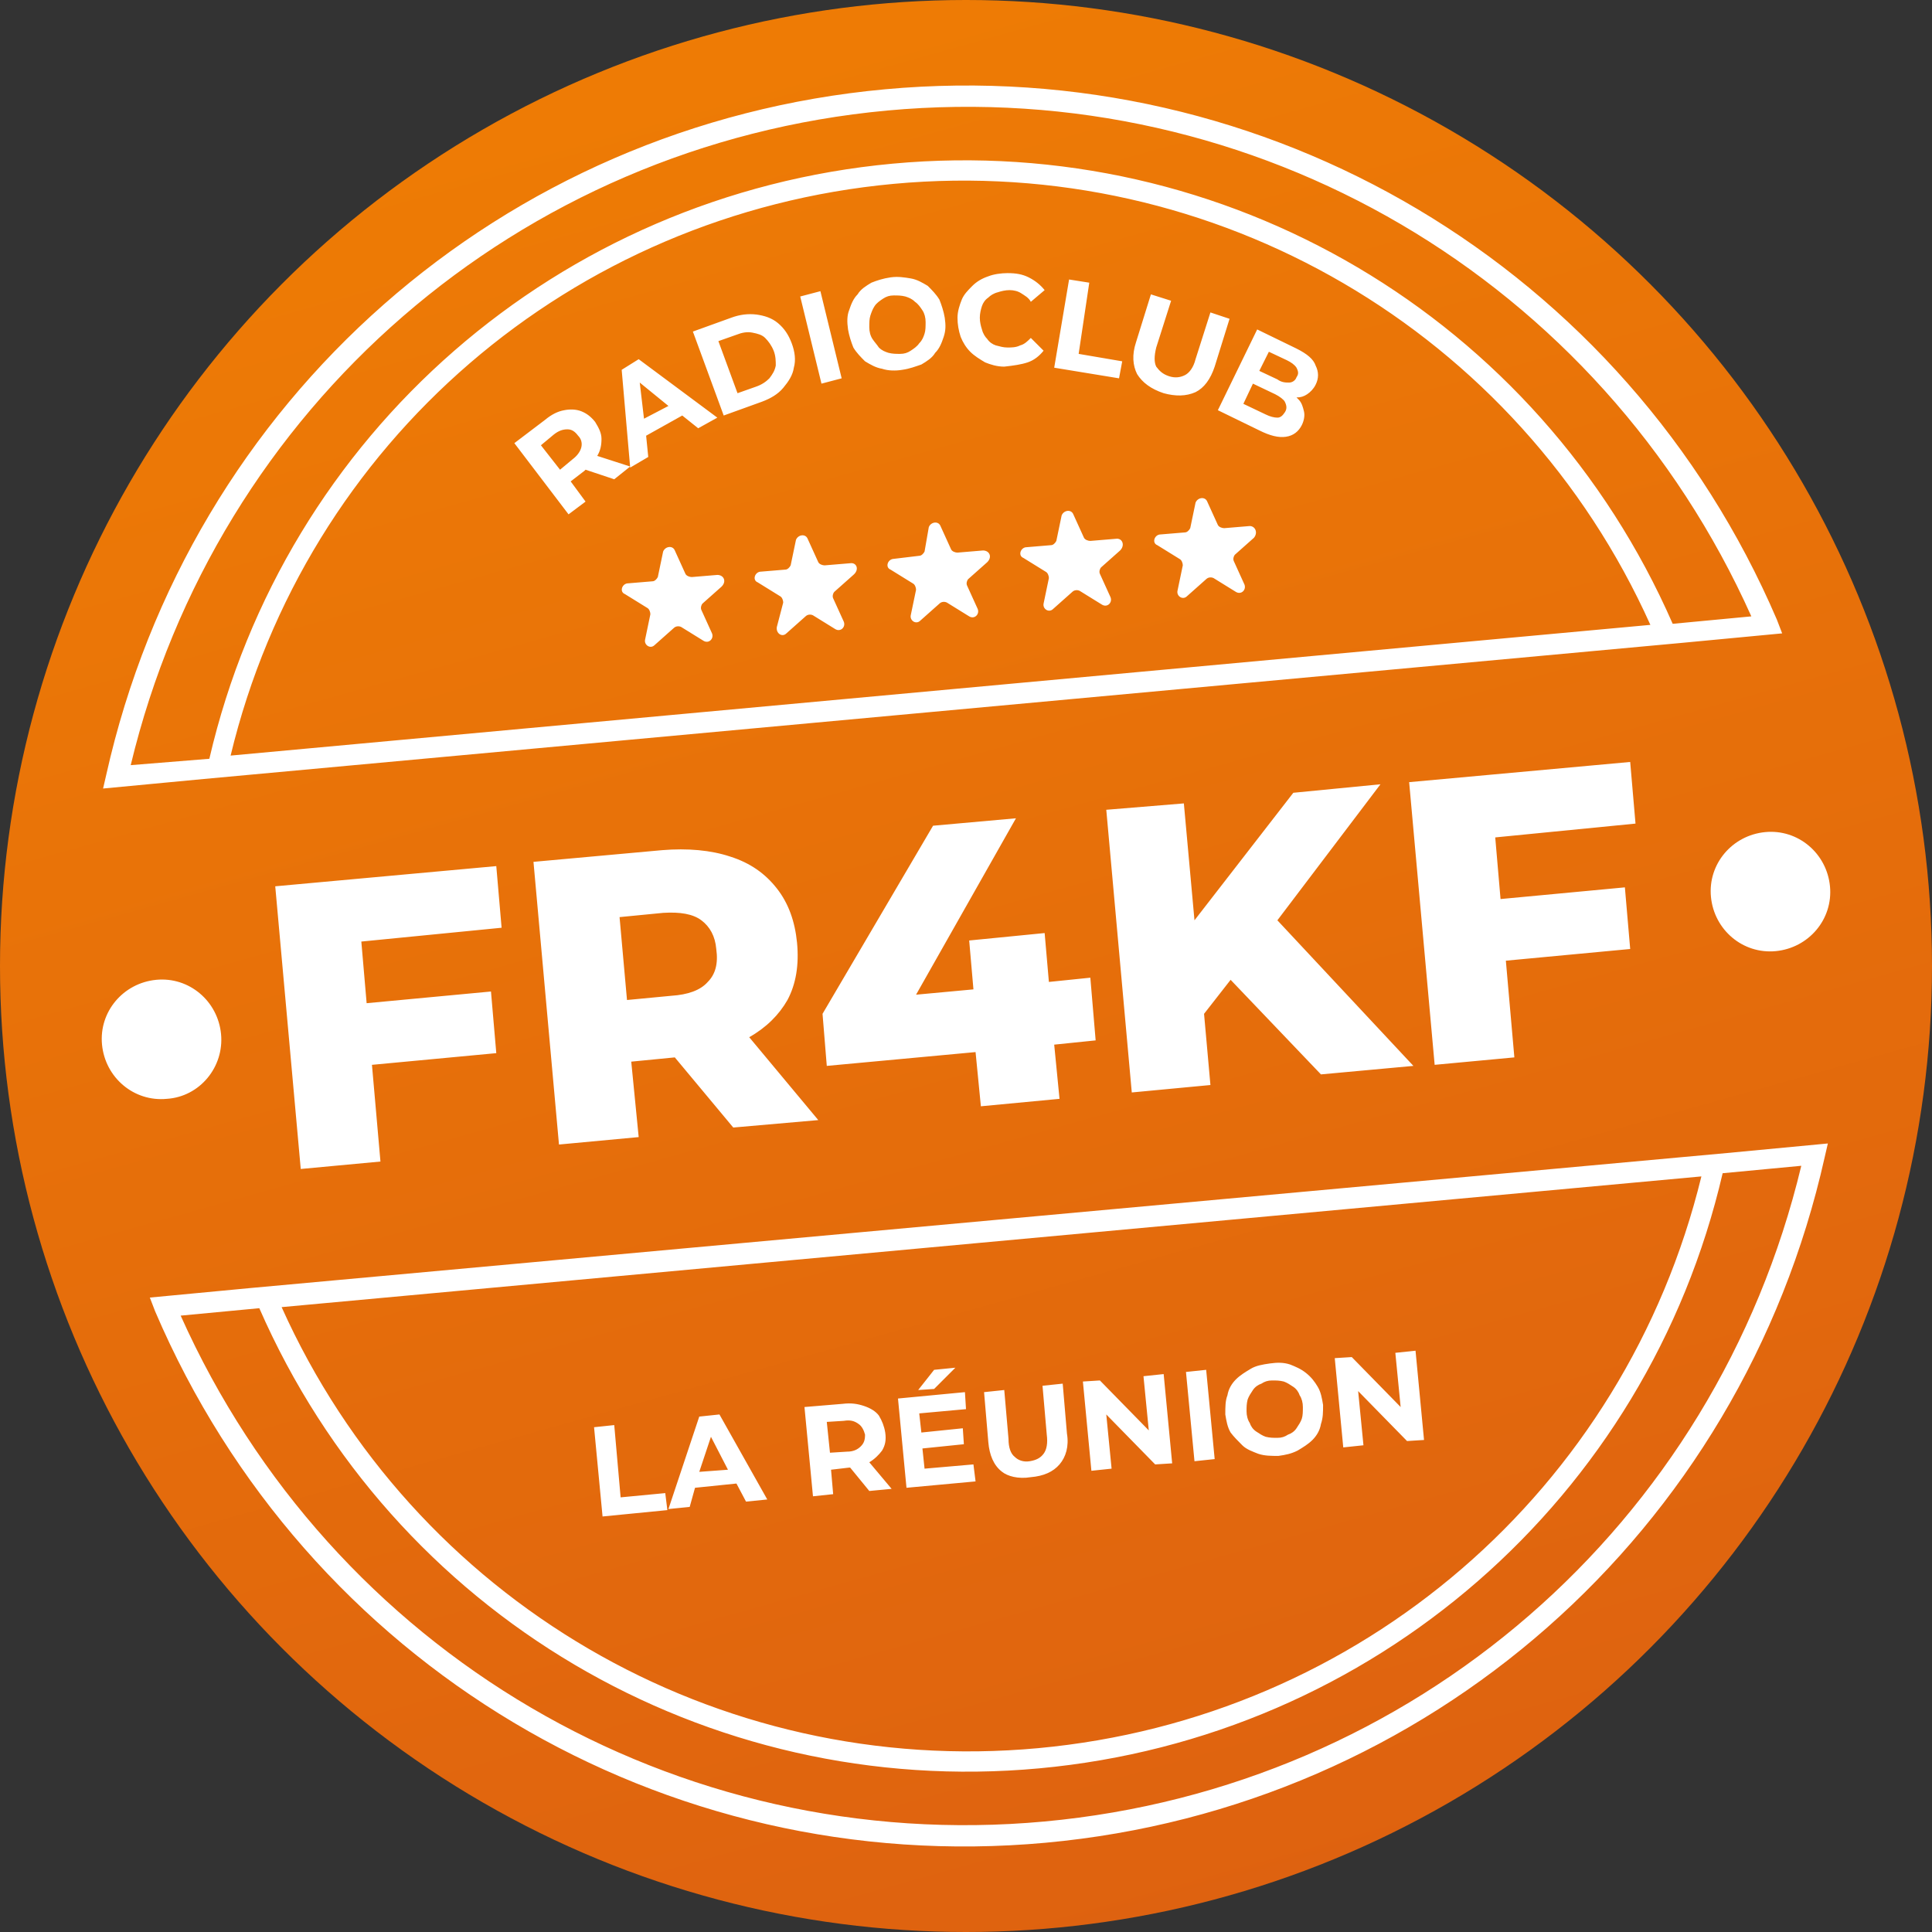
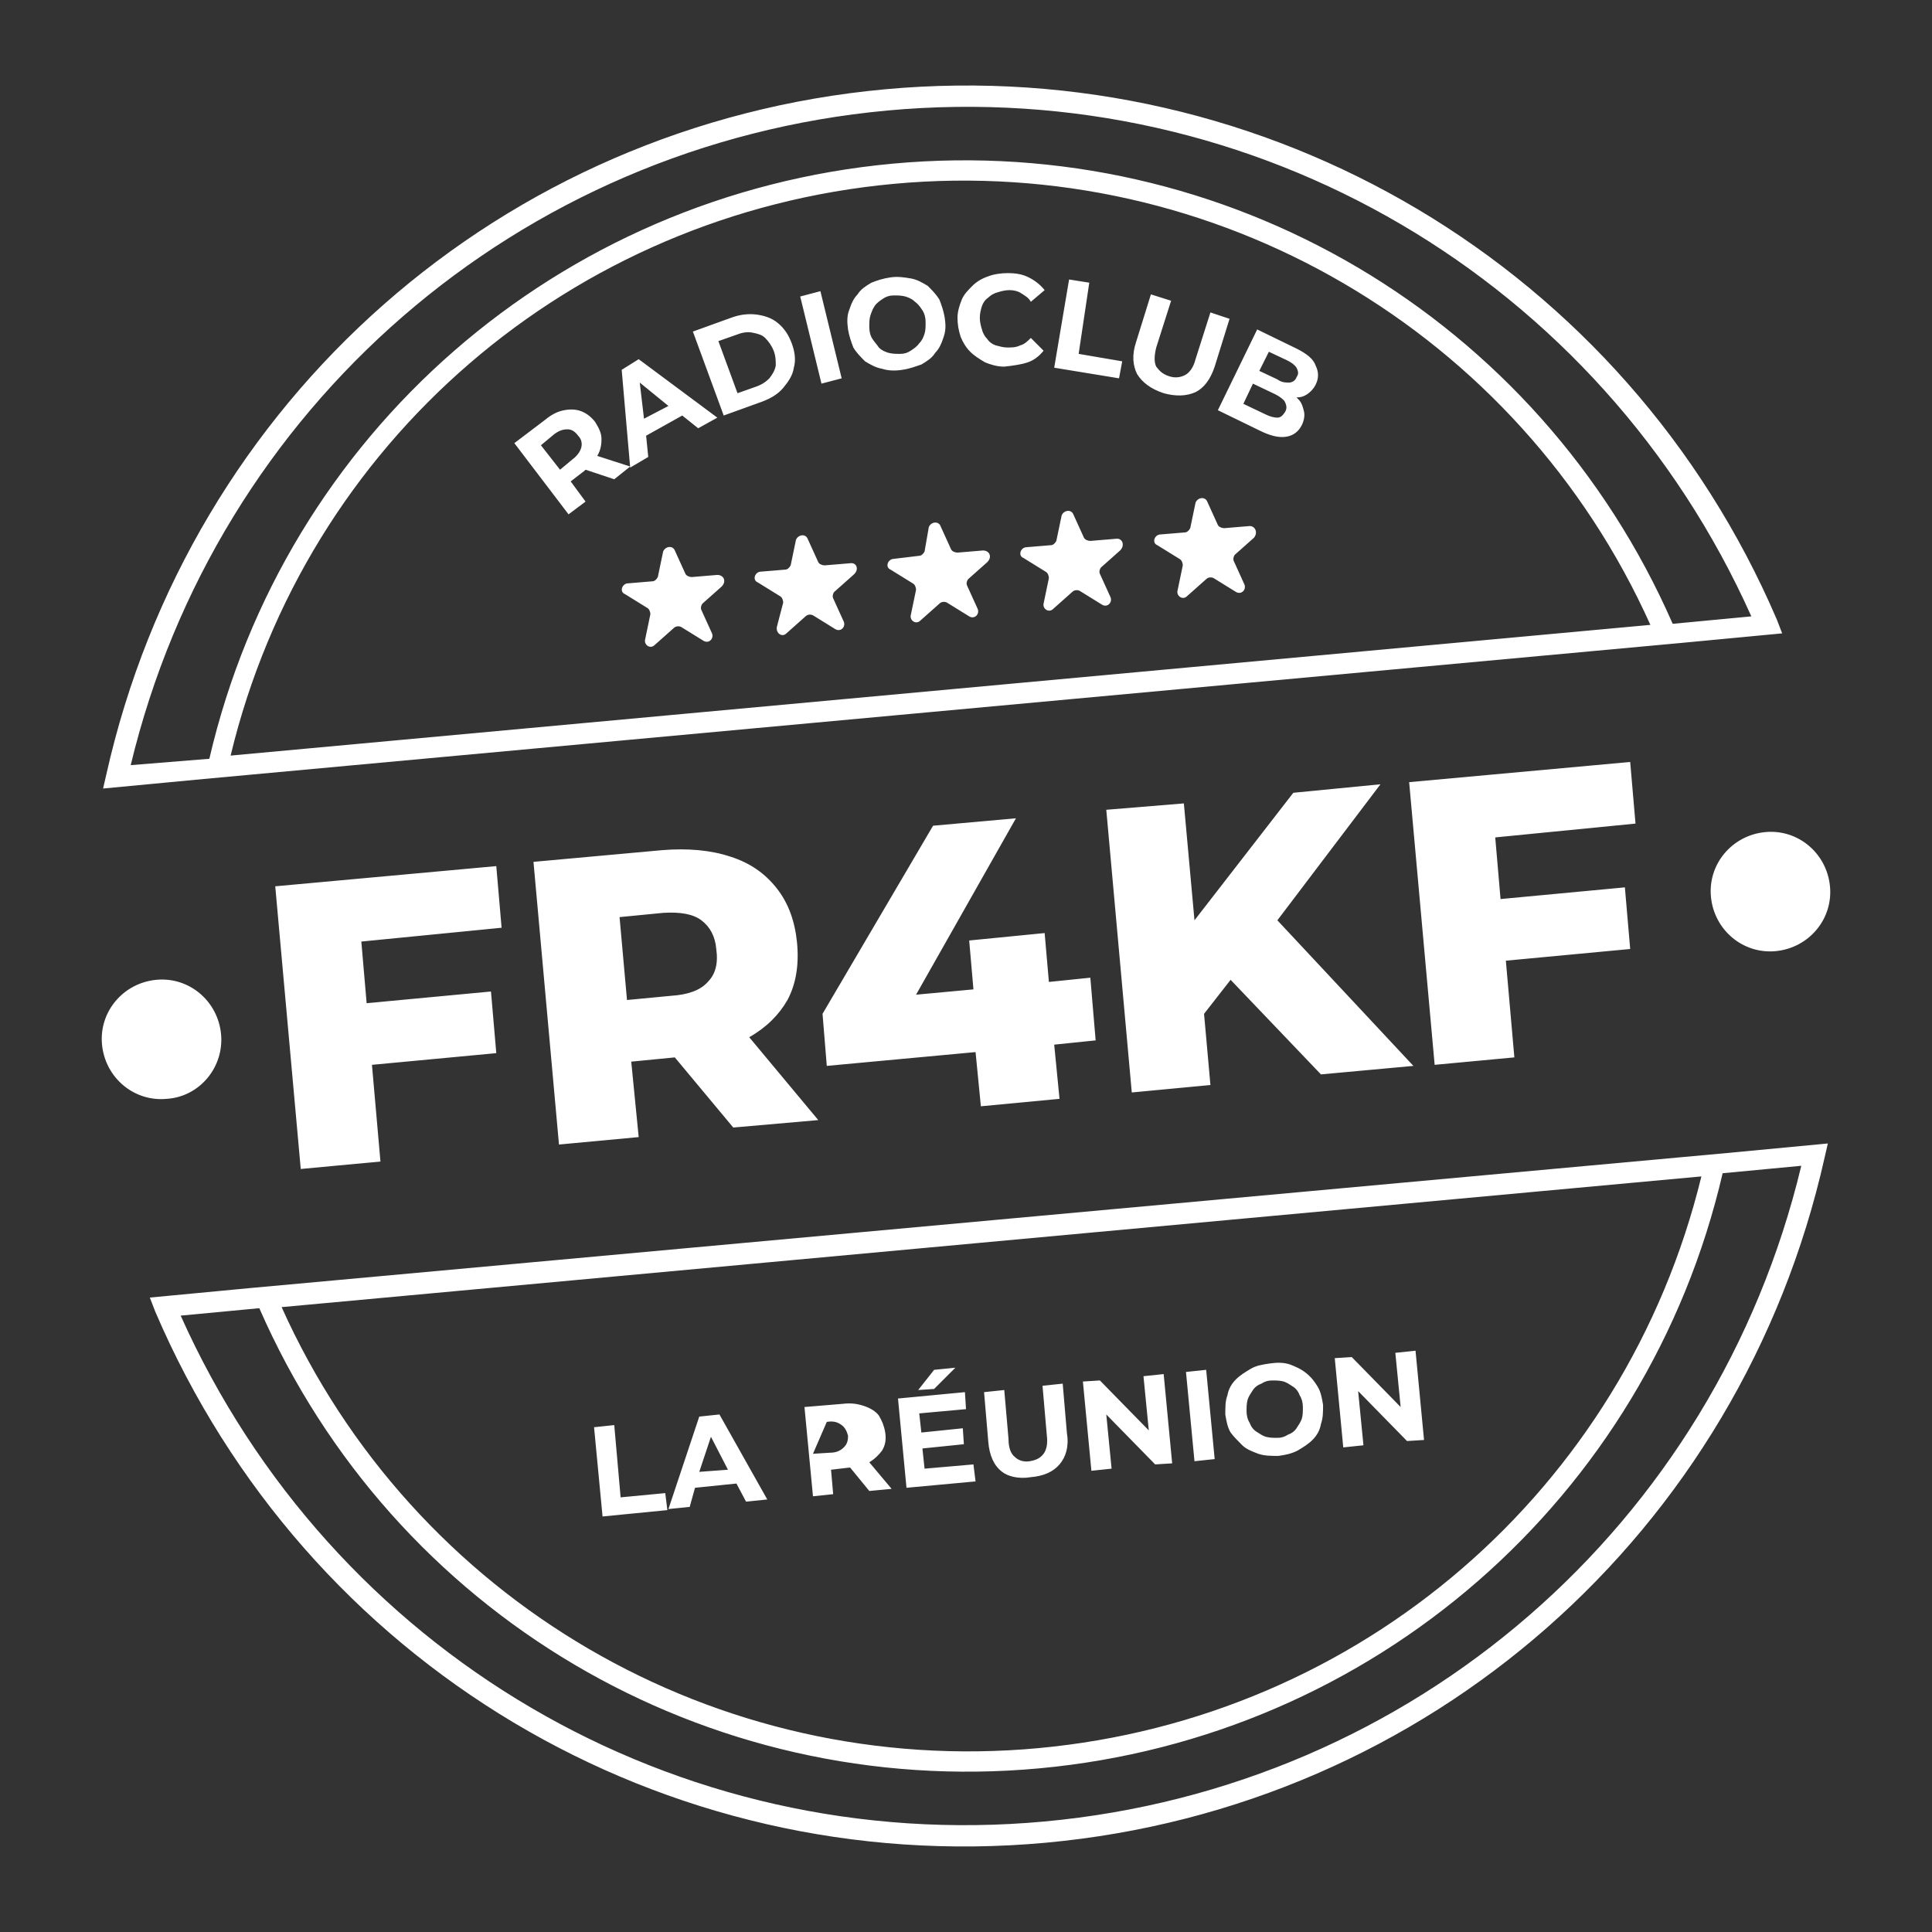
<svg xmlns="http://www.w3.org/2000/svg" version="1.1" id="Calque_1" x="0px" y="0px" viewBox="0 0 181.8 181.8" style="enable-background:new 0 0 181.8 181.8;" xml:space="preserve">
  <rect x="0" y="0" width="181.8" height="181.8" fill="#333333" stroke="none" />
  <style type="text/css">
	.st0{fill:url(#SVGID_1_);}
	.st1{fill:#FFFFFF;}
</style>
  <g>
    <linearGradient id="SVGID_1_" gradientUnits="userSpaceOnUse" x1="72.595" y1="-8.866" x2="120.473" y2="252.145" gradientTransform="matrix(0.996 -9.173314e-02 9.173314e-02 0.996 -7.955 8.721)">
      <stop offset="0" style="stop-color:#EF7D04" />
      <stop offset="1" style="stop-color:#D85814" />
    </linearGradient>
-     <circle class="st0" cx="90.9" cy="90.9" r="90.9" />
-     <path class="st1" d="M158.2,60.5l9.5-0.9l-0.5-1.3C153,25.2,119.3,5.1,83.3,8.4c-36,3.3-65.4,29.2-73.3,64.5l-0.3,1.3l9.5-0.9   L158.2,60.5z M21.7,71.1c7.1-29.5,32.1-51,62.4-53.8c30.3-2.8,58.8,13.9,71.2,41.5L21.7,71.1z M83.5,10.4   c34.7-3.2,67.1,15.9,81.3,47.6l-7.4,0.7c-12.6-28.8-42-46.2-73.4-43.3c-31.4,2.9-57.2,25.4-64.3,56L12.3,72   C20.4,38.3,48.8,13.6,83.5,10.4z M23.6,121.2l-9.5,0.9l0.5,1.3c14.2,33.2,47.8,53.3,83.8,50c36-3.3,65.4-29.2,73.3-64.5l0.3-1.3   l-9.5,0.9L23.6,121.2z M160.1,110.7c-7.2,29.5-32.1,51-62.4,53.8c-30.3,2.8-58.8-13.9-71.2-41.5L160.1,110.7z M98.3,171.4   c-34.7,3.2-67.1-15.9-81.3-47.6l7.4-0.7c12.6,28.8,42,46.2,73.4,43.3c31.4-2.9,57.2-25.4,64.3-56l7.4-0.7   C161.4,143.5,133,168.2,98.3,171.4z M20.8,97.3c-0.3-3.1-3-5.4-6.1-5.1c-3.1,0.3-5.4,3-5.1,6.1c0.3,3.1,3,5.4,6.1,5.1   C18.8,103.2,21.1,100.4,20.8,97.3z M166.1,78.3c-3.1,0.3-5.4,3-5.1,6.1c0.3,3.1,3,5.4,6.1,5.1c3.1-0.3,5.4-3,5.1-6.1   C171.9,80.3,169.2,78,166.1,78.3z M92.5,51.8L90.1,52c-0.2,0-0.5-0.1-0.6-0.3l-1-2.2c-0.2-0.5-0.9-0.4-1.1,0.1L87,51.9   c-0.1,0.2-0.3,0.4-0.5,0.4L84,52.6c-0.5,0.1-0.7,0.8-0.2,1l2.1,1.3c0.2,0.1,0.3,0.4,0.3,0.6l-0.5,2.4c-0.1,0.5,0.5,0.9,0.9,0.5   l1.8-1.6c0.2-0.2,0.5-0.2,0.7-0.1l2.1,1.3c0.5,0.3,1-0.2,0.8-0.7l-1-2.2c-0.1-0.2,0-0.5,0.1-0.6l1.8-1.6   C93.4,52.4,93.1,51.8,92.5,51.8z M105,50.7l-2.4,0.2c-0.2,0-0.5-0.1-0.6-0.3l-1-2.2c-0.2-0.5-0.9-0.4-1.1,0.1l-0.5,2.4   c-0.1,0.2-0.3,0.4-0.5,0.4l-2.4,0.2c-0.5,0.1-0.7,0.8-0.2,1l2.1,1.3c0.2,0.1,0.3,0.4,0.3,0.6l-0.5,2.4c-0.1,0.5,0.5,0.9,0.9,0.5   l1.8-1.6c0.2-0.2,0.5-0.2,0.7-0.1l2.1,1.3c0.5,0.3,1-0.2,0.8-0.7l-1-2.2c-0.1-0.2,0-0.5,0.1-0.6l1.8-1.6   C105.9,51.3,105.6,50.6,105,50.7z M117.6,49.5l-2.4,0.2c-0.2,0-0.5-0.1-0.6-0.3l-1-2.2c-0.2-0.5-0.9-0.4-1.1,0.1l-0.5,2.4   c-0.1,0.2-0.3,0.4-0.5,0.4l-2.4,0.2c-0.5,0.1-0.7,0.8-0.2,1l2.1,1.3c0.2,0.1,0.3,0.4,0.3,0.6l-0.5,2.4c-0.1,0.5,0.5,0.9,0.9,0.5   l1.8-1.6c0.2-0.2,0.5-0.2,0.7-0.1l2.1,1.3c0.5,0.3,1-0.2,0.8-0.7l-1-2.2c-0.1-0.2,0-0.5,0.1-0.6l1.8-1.6   C118.4,50.1,118.1,49.5,117.6,49.5z M67.5,54.1l-2.4,0.2c-0.2,0-0.5-0.1-0.6-0.3l-1-2.2c-0.2-0.5-0.9-0.4-1.1,0.1l-0.5,2.4   c-0.1,0.2-0.3,0.4-0.5,0.4L59,54.9c-0.5,0.1-0.7,0.8-0.2,1l2.1,1.3c0.2,0.1,0.3,0.4,0.3,0.6l-0.5,2.4c-0.1,0.5,0.5,0.9,0.9,0.5   l1.8-1.6c0.2-0.2,0.5-0.2,0.7-0.1l2.1,1.3c0.5,0.3,1-0.2,0.8-0.7l-1-2.2c-0.1-0.2,0-0.5,0.1-0.6l1.8-1.6   C68.4,54.7,68.1,54.1,67.5,54.1z M80,53l-2.4,0.2c-0.2,0-0.5-0.1-0.6-0.3l-1-2.2c-0.2-0.5-0.9-0.4-1.1,0.1l-0.5,2.4   c-0.1,0.2-0.3,0.4-0.5,0.4l-2.4,0.2c-0.5,0.1-0.7,0.8-0.2,1l2.1,1.3c0.2,0.1,0.3,0.4,0.3,0.6L73.1,59C73,59.6,73.6,60,74,59.6   l1.8-1.6c0.2-0.2,0.5-0.2,0.7-0.1l2.1,1.3c0.5,0.3,1-0.2,0.8-0.7l-1-2.2c-0.1-0.2,0-0.5,0.1-0.6l1.8-1.6C80.9,53.6,80.6,52.9,80,53   z M62.6,140.5l-4.2,0.4l-0.6-6.8l-1.9,0.2l0.8,8.4l6.1-0.6L62.6,140.5z M65.4,140l3.9-0.4l0.9,1.7l2-0.2l-4.5-8l-1.9,0.2l-2.9,8.7   l2-0.2L65.4,140z M66.9,135.2l1.6,3.1l-2.7,0.2L66.9,135.2z M78.2,138.3l1.7-0.2c0,0,0.1,0,0.1,0l1.8,2.2l2.1-0.2l-2.1-2.5   c0,0,0,0,0,0c0.5-0.3,0.9-0.7,1.2-1.1c0.3-0.5,0.4-1,0.3-1.7c-0.1-0.6-0.3-1.1-0.6-1.6c-0.3-0.4-0.8-0.7-1.4-0.9   c-0.6-0.2-1.2-0.3-2-0.2l-3.6,0.3l0.8,8.4l1.9-0.2L78.2,138.3z M77.8,133.8l1.6-0.1c0.6-0.1,1,0,1.4,0.3c0.3,0.2,0.5,0.6,0.6,1   c0,0.5-0.1,0.8-0.4,1.1c-0.3,0.3-0.7,0.5-1.3,0.5l-1.6,0.1L77.8,133.8z M89.9,128.7l-2,0.2l-1.5,1.9l1.5-0.1L89.9,128.7z    M91.6,137.8l-4.6,0.4l-0.2-1.9l3.9-0.4l-0.1-1.5l-3.9,0.4l-0.2-1.8l4.4-0.4l-0.1-1.6l-6.3,0.6l0.8,8.4l6.5-0.6L91.6,137.8z    M97,139c1.2-0.1,2.1-0.5,2.7-1.2c0.6-0.7,0.9-1.7,0.7-2.9l-0.4-4.7l-1.9,0.2l0.4,4.6c0.1,0.8,0,1.4-0.3,1.8   c-0.3,0.4-0.7,0.6-1.3,0.7c-0.6,0.1-1.1-0.1-1.4-0.4c-0.4-0.3-0.6-0.9-0.6-1.7l-0.4-4.6l-1.9,0.2l0.4,4.7c0.1,1.2,0.5,2.2,1.3,2.8   C94.8,138.9,95.8,139.2,97,139z M104.1,133.1l4.6,4.7l1.6-0.1l-0.8-8.4l-1.9,0.2l0.5,5.1l-4.6-4.7l-1.6,0.1l0.8,8.4l1.9-0.2   L104.1,133.1z M113.5,128.9l-1.9,0.2l0.8,8.4l1.9-0.2L113.5,128.9z M116.9,136c0.4,0.4,1,0.6,1.5,0.8c0.6,0.2,1.2,0.2,1.9,0.2   c0.7-0.1,1.2-0.2,1.8-0.5c0.5-0.3,1-0.6,1.4-1c0.4-0.4,0.7-0.9,0.8-1.5c0.2-0.6,0.2-1.1,0.2-1.8c-0.1-0.6-0.2-1.2-0.5-1.7   c-0.3-0.5-0.6-0.9-1.1-1.3c-0.5-0.4-1-0.6-1.5-0.8c-0.6-0.2-1.2-0.2-1.9-0.1c-0.7,0.1-1.3,0.2-1.8,0.5c-0.5,0.3-1,0.6-1.4,1   c-0.4,0.4-0.7,0.9-0.8,1.5c-0.2,0.5-0.2,1.1-0.2,1.8c0.1,0.6,0.2,1.2,0.5,1.7C116.1,135.2,116.5,135.6,116.9,136z M117.4,131.7   c0.1-0.3,0.3-0.6,0.5-0.9c0.2-0.3,0.5-0.5,0.8-0.6c0.3-0.2,0.6-0.3,1-0.3c0.4,0,0.7,0,1.1,0.1c0.3,0.1,0.6,0.3,0.9,0.5   c0.3,0.2,0.5,0.5,0.6,0.8c0.2,0.3,0.3,0.7,0.3,1.1c0,0.4,0,0.8-0.1,1.1c-0.1,0.3-0.3,0.6-0.5,0.9c-0.2,0.3-0.5,0.5-0.8,0.6   c-0.3,0.2-0.6,0.3-1,0.3c-0.4,0-0.7,0-1.1-0.1c-0.3-0.1-0.6-0.3-0.9-0.5c-0.3-0.2-0.5-0.5-0.6-0.8c-0.2-0.3-0.3-0.7-0.3-1.1   C117.3,132.4,117.3,132.1,117.4,131.7z M127.8,130.9l4.6,4.7l1.6-0.1l-0.8-8.4l-1.9,0.2l0.5,5.1l-4.6-4.7l-1.6,0.1l0.8,8.4l1.9-0.2   L127.8,130.9z M59.3,43.9l-3.1-1c0,0,0,0,0,0c0.3-0.5,0.4-1,0.4-1.6s-0.3-1.1-0.6-1.6c-0.4-0.5-0.8-0.8-1.3-1   c-0.5-0.2-1.1-0.2-1.6-0.1c-0.6,0.1-1.2,0.4-1.8,0.9l-2.9,2.2l5.1,6.7l1.6-1.2l-1.4-1.9l1.3-1c0,0,0,0,0.1-0.1l2.7,0.9L59.3,43.9z    M54.7,42.1c-0.1,0.4-0.4,0.8-0.8,1.1l-1.2,1l-1.8-2.3l1.2-1c0.5-0.4,0.9-0.5,1.3-0.5c0.4,0,0.7,0.2,1,0.6   C54.7,41.3,54.8,41.7,54.7,42.1z M58.5,34.8l0.8,9.2l1.7-1L60.8,41l3.4-1.9l1.5,1.2l1.8-1l-7.4-5.5L58.5,34.8z M60.6,39.4L60.2,36   l2.7,2.2L60.6,39.4z M73.7,36.5c0.5-0.6,0.9-1.2,1-1.9c0.2-0.7,0.1-1.5-0.2-2.3c-0.3-0.8-0.7-1.4-1.3-1.9c-0.6-0.5-1.3-0.7-2-0.8   c-0.8-0.1-1.6,0-2.4,0.3l-3.6,1.3l2.9,7.9l3.6-1.3C72.5,37.5,73.2,37.1,73.7,36.5z M69.4,37l-1.8-4.9l1.7-0.6   c0.5-0.2,1-0.3,1.5-0.2c0.5,0.1,0.9,0.2,1.2,0.5c0.3,0.3,0.6,0.7,0.8,1.2c0.2,0.5,0.2,1,0.2,1.4c-0.1,0.5-0.3,0.8-0.6,1.2   c-0.3,0.3-0.7,0.6-1.3,0.8L69.4,37z M75.3,27.9l2,8.2l1.9-0.5l-2-8.2L75.3,27.9z M84.9,34.8c0.7-0.1,1.2-0.3,1.8-0.5   c0.5-0.3,1-0.6,1.3-1.1c0.4-0.4,0.6-0.9,0.8-1.5c0.2-0.6,0.2-1.1,0.1-1.8c-0.1-0.6-0.3-1.2-0.5-1.7c-0.3-0.5-0.7-0.9-1.1-1.3   c-0.5-0.3-1-0.6-1.6-0.7c-0.6-0.1-1.2-0.2-1.9-0.1c-0.7,0.1-1.3,0.3-1.8,0.5c-0.5,0.3-1,0.6-1.3,1.1c-0.4,0.4-0.6,0.9-0.8,1.5   c-0.2,0.5-0.2,1.1-0.1,1.8c0.1,0.6,0.3,1.2,0.5,1.7c0.3,0.5,0.7,0.9,1.1,1.3c0.5,0.3,1,0.6,1.6,0.7C83.6,34.9,84.3,34.9,84.9,34.8z    M82.1,31.9c-0.2-0.3-0.3-0.7-0.3-1.1c0-0.4,0-0.8,0.1-1.1c0.1-0.3,0.2-0.6,0.4-0.9c0.2-0.3,0.5-0.5,0.8-0.7c0.3-0.2,0.6-0.3,1-0.3   c0.4,0,0.7,0,1.1,0.1c0.3,0.1,0.6,0.2,0.9,0.5c0.3,0.2,0.5,0.5,0.7,0.8s0.3,0.7,0.3,1.1c0,0.4,0,0.8-0.1,1.1   c-0.1,0.3-0.2,0.6-0.5,0.9c-0.2,0.3-0.5,0.5-0.8,0.7c-0.3,0.2-0.6,0.3-1,0.3c-0.4,0-0.7,0-1.1-0.1c-0.3-0.1-0.6-0.2-0.9-0.5   C82.5,32.4,82.3,32.2,82.1,31.9z M96.7,34.1c0.6-0.2,1.1-0.6,1.5-1.1L97,31.8c-0.3,0.3-0.6,0.6-1,0.7c-0.4,0.2-0.8,0.2-1.2,0.2   c-0.4,0-0.7-0.1-1.1-0.2c-0.3-0.1-0.6-0.3-0.8-0.6c-0.2-0.2-0.4-0.5-0.5-0.9c-0.1-0.3-0.2-0.7-0.2-1.1c0-0.4,0.1-0.8,0.2-1.1   c0.1-0.3,0.3-0.6,0.6-0.8c0.2-0.2,0.5-0.4,0.9-0.5c0.3-0.1,0.7-0.2,1.1-0.2c0.4,0,0.8,0.1,1.1,0.3c0.3,0.2,0.7,0.4,0.9,0.8l1.3-1.1   c-0.4-0.5-0.9-0.9-1.5-1.2s-1.2-0.4-2-0.4c-0.6,0-1.3,0.1-1.8,0.3c-0.6,0.2-1.1,0.5-1.5,0.9c-0.4,0.4-0.8,0.8-1,1.3   c-0.2,0.5-0.4,1.1-0.4,1.7c0,0.6,0.1,1.2,0.3,1.8c0.2,0.5,0.5,1,0.9,1.4c0.4,0.4,0.9,0.7,1.4,1c0.5,0.2,1.1,0.4,1.8,0.4   C95.4,34.4,96.1,34.3,96.7,34.1z M102.5,26.6l-1.9-0.3l-1.4,8.3l6.1,1l0.3-1.6l-4.1-0.7L102.5,26.6z M109.5,37   c1.1,0.3,2.1,0.3,3-0.1c0.8-0.4,1.4-1.2,1.8-2.4l1.4-4.5l-1.8-0.6l-1.4,4.4c-0.2,0.8-0.6,1.3-1,1.5c-0.4,0.2-0.9,0.3-1.5,0.1   c-0.6-0.2-0.9-0.5-1.2-0.9c-0.2-0.4-0.2-1,0-1.8l1.4-4.4l-1.9-0.6l-1.4,4.5c-0.4,1.2-0.3,2.2,0.1,3C107.5,36,108.3,36.6,109.5,37z    M122,32.8l-3.7-1.8l-3.7,7.6l3.9,1.9c1,0.5,1.8,0.7,2.5,0.6s1.2-0.5,1.5-1.1c0.2-0.4,0.3-0.9,0.2-1.3c-0.1-0.4-0.2-0.8-0.5-1.1   c-0.1-0.1-0.1-0.1-0.2-0.2c0.4,0,0.7-0.1,1-0.3c0.3-0.2,0.6-0.5,0.8-0.9c0.3-0.6,0.3-1.2,0-1.8C123.6,33.8,123,33.3,122,32.8z    M120.9,38.8c-0.2,0.3-0.4,0.5-0.7,0.5c-0.3,0-0.7-0.1-1.1-0.3l-2.1-1l0.9-1.9l2.1,1c0.4,0.2,0.8,0.5,0.9,0.7   C121.1,38.2,121.1,38.5,120.9,38.8z M122,35.5c-0.1,0.3-0.4,0.5-0.7,0.5c-0.3,0-0.7,0-1.1-0.3l-1.7-0.8l0.9-1.8l1.7,0.8   c0.4,0.2,0.7,0.4,0.9,0.7C122.2,35,122.2,35.2,122,35.5z M47.2,87.3l-0.5-5.8l-20.8,1.9l2.4,26.6l7.5-0.7l-0.8-9.1l11.7-1.1   l-0.5-5.8l-11.7,1.1l-0.5-5.8L47.2,87.3z M74.1,94.1c0.8-1.5,1.1-3.3,0.9-5.4c-0.2-2-0.8-3.7-1.9-5.1c-1.1-1.4-2.5-2.4-4.4-3   c-1.8-0.6-4-0.8-6.4-0.6l-12.1,1.1l2.4,26.6l7.5-0.7l-0.7-7.1l4.1-0.4l5.5,6.6l8-0.7l-6.5-7.8C72.1,96.7,73.3,95.5,74.1,94.1z    M66.6,92.4c-0.7,0.8-1.9,1.2-3.4,1.3L59,94.1l-0.7-7.8l4.1-0.4c1.6-0.1,2.8,0.1,3.6,0.7s1.3,1.5,1.4,2.7   C67.6,90.7,67.3,91.7,66.6,92.4z M99.7,103.4l-0.5-5.1l3.9-0.4l-0.5-5.9l-3.9,0.4l-0.4-4.6l-7.1,0.7l0.4,4.6l-5.4,0.5L95.6,77   l-7.8,0.7L77.4,95.4l0.4,4.9l14-1.3l0.5,5.1L99.7,103.4z M104.1,76.2l2.4,26.6l7.4-0.7l-0.6-6.7l2.5-3.2l8.5,8.9l8.7-0.8   l-12.8-13.7l9.7-12.8l-8.2,0.8l-9.3,12l-1-11L104.1,76.2z M153.9,77.5l-0.5-5.8l-20.8,1.9l2.4,26.6l7.5-0.7l-0.8-9.1l11.7-1.1   l-0.5-5.8l-11.7,1.1l-0.5-5.8L153.9,77.5z" />
+     <path class="st1" d="M158.2,60.5l9.5-0.9l-0.5-1.3C153,25.2,119.3,5.1,83.3,8.4c-36,3.3-65.4,29.2-73.3,64.5l-0.3,1.3l9.5-0.9   L158.2,60.5z M21.7,71.1c7.1-29.5,32.1-51,62.4-53.8c30.3-2.8,58.8,13.9,71.2,41.5L21.7,71.1z M83.5,10.4   c34.7-3.2,67.1,15.9,81.3,47.6l-7.4,0.7c-12.6-28.8-42-46.2-73.4-43.3c-31.4,2.9-57.2,25.4-64.3,56L12.3,72   C20.4,38.3,48.8,13.6,83.5,10.4z M23.6,121.2l-9.5,0.9l0.5,1.3c14.2,33.2,47.8,53.3,83.8,50c36-3.3,65.4-29.2,73.3-64.5l0.3-1.3   l-9.5,0.9L23.6,121.2z M160.1,110.7c-7.2,29.5-32.1,51-62.4,53.8c-30.3,2.8-58.8-13.9-71.2-41.5L160.1,110.7z M98.3,171.4   c-34.7,3.2-67.1-15.9-81.3-47.6l7.4-0.7c12.6,28.8,42,46.2,73.4,43.3c31.4-2.9,57.2-25.4,64.3-56l7.4-0.7   C161.4,143.5,133,168.2,98.3,171.4z M20.8,97.3c-0.3-3.1-3-5.4-6.1-5.1c-3.1,0.3-5.4,3-5.1,6.1c0.3,3.1,3,5.4,6.1,5.1   C18.8,103.2,21.1,100.4,20.8,97.3z M166.1,78.3c-3.1,0.3-5.4,3-5.1,6.1c0.3,3.1,3,5.4,6.1,5.1c3.1-0.3,5.4-3,5.1-6.1   C171.9,80.3,169.2,78,166.1,78.3z M92.5,51.8L90.1,52c-0.2,0-0.5-0.1-0.6-0.3l-1-2.2c-0.2-0.5-0.9-0.4-1.1,0.1L87,51.9   c-0.1,0.2-0.3,0.4-0.5,0.4L84,52.6c-0.5,0.1-0.7,0.8-0.2,1l2.1,1.3c0.2,0.1,0.3,0.4,0.3,0.6l-0.5,2.4c-0.1,0.5,0.5,0.9,0.9,0.5   l1.8-1.6c0.2-0.2,0.5-0.2,0.7-0.1l2.1,1.3c0.5,0.3,1-0.2,0.8-0.7l-1-2.2c-0.1-0.2,0-0.5,0.1-0.6l1.8-1.6   C93.4,52.4,93.1,51.8,92.5,51.8z M105,50.7l-2.4,0.2c-0.2,0-0.5-0.1-0.6-0.3l-1-2.2c-0.2-0.5-0.9-0.4-1.1,0.1l-0.5,2.4   c-0.1,0.2-0.3,0.4-0.5,0.4l-2.4,0.2c-0.5,0.1-0.7,0.8-0.2,1l2.1,1.3c0.2,0.1,0.3,0.4,0.3,0.6l-0.5,2.4c-0.1,0.5,0.5,0.9,0.9,0.5   l1.8-1.6c0.2-0.2,0.5-0.2,0.7-0.1l2.1,1.3c0.5,0.3,1-0.2,0.8-0.7l-1-2.2c-0.1-0.2,0-0.5,0.1-0.6l1.8-1.6   C105.9,51.3,105.6,50.6,105,50.7z M117.6,49.5l-2.4,0.2c-0.2,0-0.5-0.1-0.6-0.3l-1-2.2c-0.2-0.5-0.9-0.4-1.1,0.1l-0.5,2.4   c-0.1,0.2-0.3,0.4-0.5,0.4l-2.4,0.2c-0.5,0.1-0.7,0.8-0.2,1l2.1,1.3c0.2,0.1,0.3,0.4,0.3,0.6l-0.5,2.4c-0.1,0.5,0.5,0.9,0.9,0.5   l1.8-1.6c0.2-0.2,0.5-0.2,0.7-0.1l2.1,1.3c0.5,0.3,1-0.2,0.8-0.7l-1-2.2c-0.1-0.2,0-0.5,0.1-0.6l1.8-1.6   C118.4,50.1,118.1,49.5,117.6,49.5z M67.5,54.1l-2.4,0.2c-0.2,0-0.5-0.1-0.6-0.3l-1-2.2c-0.2-0.5-0.9-0.4-1.1,0.1l-0.5,2.4   c-0.1,0.2-0.3,0.4-0.5,0.4L59,54.9c-0.5,0.1-0.7,0.8-0.2,1l2.1,1.3c0.2,0.1,0.3,0.4,0.3,0.6l-0.5,2.4c-0.1,0.5,0.5,0.9,0.9,0.5   l1.8-1.6c0.2-0.2,0.5-0.2,0.7-0.1l2.1,1.3c0.5,0.3,1-0.2,0.8-0.7l-1-2.2c-0.1-0.2,0-0.5,0.1-0.6l1.8-1.6   C68.4,54.7,68.1,54.1,67.5,54.1z M80,53l-2.4,0.2c-0.2,0-0.5-0.1-0.6-0.3l-1-2.2c-0.2-0.5-0.9-0.4-1.1,0.1l-0.5,2.4   c-0.1,0.2-0.3,0.4-0.5,0.4l-2.4,0.2c-0.5,0.1-0.7,0.8-0.2,1l2.1,1.3c0.2,0.1,0.3,0.4,0.3,0.6L73.1,59C73,59.6,73.6,60,74,59.6   l1.8-1.6c0.2-0.2,0.5-0.2,0.7-0.1l2.1,1.3c0.5,0.3,1-0.2,0.8-0.7l-1-2.2c-0.1-0.2,0-0.5,0.1-0.6l1.8-1.6C80.9,53.6,80.6,52.9,80,53   z M62.6,140.5l-4.2,0.4l-0.6-6.8l-1.9,0.2l0.8,8.4l6.1-0.6L62.6,140.5z M65.4,140l3.9-0.4l0.9,1.7l2-0.2l-4.5-8l-1.9,0.2l-2.9,8.7   l2-0.2L65.4,140z M66.9,135.2l1.6,3.1l-2.7,0.2L66.9,135.2z M78.2,138.3l1.7-0.2c0,0,0.1,0,0.1,0l1.8,2.2l2.1-0.2l-2.1-2.5   c0,0,0,0,0,0c0.5-0.3,0.9-0.7,1.2-1.1c0.3-0.5,0.4-1,0.3-1.7c-0.1-0.6-0.3-1.1-0.6-1.6c-0.3-0.4-0.8-0.7-1.4-0.9   c-0.6-0.2-1.2-0.3-2-0.2l-3.6,0.3l0.8,8.4l1.9-0.2L78.2,138.3z M77.8,133.8c0.6-0.1,1,0,1.4,0.3c0.3,0.2,0.5,0.6,0.6,1   c0,0.5-0.1,0.8-0.4,1.1c-0.3,0.3-0.7,0.5-1.3,0.5l-1.6,0.1L77.8,133.8z M89.9,128.7l-2,0.2l-1.5,1.9l1.5-0.1L89.9,128.7z    M91.6,137.8l-4.6,0.4l-0.2-1.9l3.9-0.4l-0.1-1.5l-3.9,0.4l-0.2-1.8l4.4-0.4l-0.1-1.6l-6.3,0.6l0.8,8.4l6.5-0.6L91.6,137.8z    M97,139c1.2-0.1,2.1-0.5,2.7-1.2c0.6-0.7,0.9-1.7,0.7-2.9l-0.4-4.7l-1.9,0.2l0.4,4.6c0.1,0.8,0,1.4-0.3,1.8   c-0.3,0.4-0.7,0.6-1.3,0.7c-0.6,0.1-1.1-0.1-1.4-0.4c-0.4-0.3-0.6-0.9-0.6-1.7l-0.4-4.6l-1.9,0.2l0.4,4.7c0.1,1.2,0.5,2.2,1.3,2.8   C94.8,138.9,95.8,139.2,97,139z M104.1,133.1l4.6,4.7l1.6-0.1l-0.8-8.4l-1.9,0.2l0.5,5.1l-4.6-4.7l-1.6,0.1l0.8,8.4l1.9-0.2   L104.1,133.1z M113.5,128.9l-1.9,0.2l0.8,8.4l1.9-0.2L113.5,128.9z M116.9,136c0.4,0.4,1,0.6,1.5,0.8c0.6,0.2,1.2,0.2,1.9,0.2   c0.7-0.1,1.2-0.2,1.8-0.5c0.5-0.3,1-0.6,1.4-1c0.4-0.4,0.7-0.9,0.8-1.5c0.2-0.6,0.2-1.1,0.2-1.8c-0.1-0.6-0.2-1.2-0.5-1.7   c-0.3-0.5-0.6-0.9-1.1-1.3c-0.5-0.4-1-0.6-1.5-0.8c-0.6-0.2-1.2-0.2-1.9-0.1c-0.7,0.1-1.3,0.2-1.8,0.5c-0.5,0.3-1,0.6-1.4,1   c-0.4,0.4-0.7,0.9-0.8,1.5c-0.2,0.5-0.2,1.1-0.2,1.8c0.1,0.6,0.2,1.2,0.5,1.7C116.1,135.2,116.5,135.6,116.9,136z M117.4,131.7   c0.1-0.3,0.3-0.6,0.5-0.9c0.2-0.3,0.5-0.5,0.8-0.6c0.3-0.2,0.6-0.3,1-0.3c0.4,0,0.7,0,1.1,0.1c0.3,0.1,0.6,0.3,0.9,0.5   c0.3,0.2,0.5,0.5,0.6,0.8c0.2,0.3,0.3,0.7,0.3,1.1c0,0.4,0,0.8-0.1,1.1c-0.1,0.3-0.3,0.6-0.5,0.9c-0.2,0.3-0.5,0.5-0.8,0.6   c-0.3,0.2-0.6,0.3-1,0.3c-0.4,0-0.7,0-1.1-0.1c-0.3-0.1-0.6-0.3-0.9-0.5c-0.3-0.2-0.5-0.5-0.6-0.8c-0.2-0.3-0.3-0.7-0.3-1.1   C117.3,132.4,117.3,132.1,117.4,131.7z M127.8,130.9l4.6,4.7l1.6-0.1l-0.8-8.4l-1.9,0.2l0.5,5.1l-4.6-4.7l-1.6,0.1l0.8,8.4l1.9-0.2   L127.8,130.9z M59.3,43.9l-3.1-1c0,0,0,0,0,0c0.3-0.5,0.4-1,0.4-1.6s-0.3-1.1-0.6-1.6c-0.4-0.5-0.8-0.8-1.3-1   c-0.5-0.2-1.1-0.2-1.6-0.1c-0.6,0.1-1.2,0.4-1.8,0.9l-2.9,2.2l5.1,6.7l1.6-1.2l-1.4-1.9l1.3-1c0,0,0,0,0.1-0.1l2.7,0.9L59.3,43.9z    M54.7,42.1c-0.1,0.4-0.4,0.8-0.8,1.1l-1.2,1l-1.8-2.3l1.2-1c0.5-0.4,0.9-0.5,1.3-0.5c0.4,0,0.7,0.2,1,0.6   C54.7,41.3,54.8,41.7,54.7,42.1z M58.5,34.8l0.8,9.2l1.7-1L60.8,41l3.4-1.9l1.5,1.2l1.8-1l-7.4-5.5L58.5,34.8z M60.6,39.4L60.2,36   l2.7,2.2L60.6,39.4z M73.7,36.5c0.5-0.6,0.9-1.2,1-1.9c0.2-0.7,0.1-1.5-0.2-2.3c-0.3-0.8-0.7-1.4-1.3-1.9c-0.6-0.5-1.3-0.7-2-0.8   c-0.8-0.1-1.6,0-2.4,0.3l-3.6,1.3l2.9,7.9l3.6-1.3C72.5,37.5,73.2,37.1,73.7,36.5z M69.4,37l-1.8-4.9l1.7-0.6   c0.5-0.2,1-0.3,1.5-0.2c0.5,0.1,0.9,0.2,1.2,0.5c0.3,0.3,0.6,0.7,0.8,1.2c0.2,0.5,0.2,1,0.2,1.4c-0.1,0.5-0.3,0.8-0.6,1.2   c-0.3,0.3-0.7,0.6-1.3,0.8L69.4,37z M75.3,27.9l2,8.2l1.9-0.5l-2-8.2L75.3,27.9z M84.9,34.8c0.7-0.1,1.2-0.3,1.8-0.5   c0.5-0.3,1-0.6,1.3-1.1c0.4-0.4,0.6-0.9,0.8-1.5c0.2-0.6,0.2-1.1,0.1-1.8c-0.1-0.6-0.3-1.2-0.5-1.7c-0.3-0.5-0.7-0.9-1.1-1.3   c-0.5-0.3-1-0.6-1.6-0.7c-0.6-0.1-1.2-0.2-1.9-0.1c-0.7,0.1-1.3,0.3-1.8,0.5c-0.5,0.3-1,0.6-1.3,1.1c-0.4,0.4-0.6,0.9-0.8,1.5   c-0.2,0.5-0.2,1.1-0.1,1.8c0.1,0.6,0.3,1.2,0.5,1.7c0.3,0.5,0.7,0.9,1.1,1.3c0.5,0.3,1,0.6,1.6,0.7C83.6,34.9,84.3,34.9,84.9,34.8z    M82.1,31.9c-0.2-0.3-0.3-0.7-0.3-1.1c0-0.4,0-0.8,0.1-1.1c0.1-0.3,0.2-0.6,0.4-0.9c0.2-0.3,0.5-0.5,0.8-0.7c0.3-0.2,0.6-0.3,1-0.3   c0.4,0,0.7,0,1.1,0.1c0.3,0.1,0.6,0.2,0.9,0.5c0.3,0.2,0.5,0.5,0.7,0.8s0.3,0.7,0.3,1.1c0,0.4,0,0.8-0.1,1.1   c-0.1,0.3-0.2,0.6-0.5,0.9c-0.2,0.3-0.5,0.5-0.8,0.7c-0.3,0.2-0.6,0.3-1,0.3c-0.4,0-0.7,0-1.1-0.1c-0.3-0.1-0.6-0.2-0.9-0.5   C82.5,32.4,82.3,32.2,82.1,31.9z M96.7,34.1c0.6-0.2,1.1-0.6,1.5-1.1L97,31.8c-0.3,0.3-0.6,0.6-1,0.7c-0.4,0.2-0.8,0.2-1.2,0.2   c-0.4,0-0.7-0.1-1.1-0.2c-0.3-0.1-0.6-0.3-0.8-0.6c-0.2-0.2-0.4-0.5-0.5-0.9c-0.1-0.3-0.2-0.7-0.2-1.1c0-0.4,0.1-0.8,0.2-1.1   c0.1-0.3,0.3-0.6,0.6-0.8c0.2-0.2,0.5-0.4,0.9-0.5c0.3-0.1,0.7-0.2,1.1-0.2c0.4,0,0.8,0.1,1.1,0.3c0.3,0.2,0.7,0.4,0.9,0.8l1.3-1.1   c-0.4-0.5-0.9-0.9-1.5-1.2s-1.2-0.4-2-0.4c-0.6,0-1.3,0.1-1.8,0.3c-0.6,0.2-1.1,0.5-1.5,0.9c-0.4,0.4-0.8,0.8-1,1.3   c-0.2,0.5-0.4,1.1-0.4,1.7c0,0.6,0.1,1.2,0.3,1.8c0.2,0.5,0.5,1,0.9,1.4c0.4,0.4,0.9,0.7,1.4,1c0.5,0.2,1.1,0.4,1.8,0.4   C95.4,34.4,96.1,34.3,96.7,34.1z M102.5,26.6l-1.9-0.3l-1.4,8.3l6.1,1l0.3-1.6l-4.1-0.7L102.5,26.6z M109.5,37   c1.1,0.3,2.1,0.3,3-0.1c0.8-0.4,1.4-1.2,1.8-2.4l1.4-4.5l-1.8-0.6l-1.4,4.4c-0.2,0.8-0.6,1.3-1,1.5c-0.4,0.2-0.9,0.3-1.5,0.1   c-0.6-0.2-0.9-0.5-1.2-0.9c-0.2-0.4-0.2-1,0-1.8l1.4-4.4l-1.9-0.6l-1.4,4.5c-0.4,1.2-0.3,2.2,0.1,3C107.5,36,108.3,36.6,109.5,37z    M122,32.8l-3.7-1.8l-3.7,7.6l3.9,1.9c1,0.5,1.8,0.7,2.5,0.6s1.2-0.5,1.5-1.1c0.2-0.4,0.3-0.9,0.2-1.3c-0.1-0.4-0.2-0.8-0.5-1.1   c-0.1-0.1-0.1-0.1-0.2-0.2c0.4,0,0.7-0.1,1-0.3c0.3-0.2,0.6-0.5,0.8-0.9c0.3-0.6,0.3-1.2,0-1.8C123.6,33.8,123,33.3,122,32.8z    M120.9,38.8c-0.2,0.3-0.4,0.5-0.7,0.5c-0.3,0-0.7-0.1-1.1-0.3l-2.1-1l0.9-1.9l2.1,1c0.4,0.2,0.8,0.5,0.9,0.7   C121.1,38.2,121.1,38.5,120.9,38.8z M122,35.5c-0.1,0.3-0.4,0.5-0.7,0.5c-0.3,0-0.7,0-1.1-0.3l-1.7-0.8l0.9-1.8l1.7,0.8   c0.4,0.2,0.7,0.4,0.9,0.7C122.2,35,122.2,35.2,122,35.5z M47.2,87.3l-0.5-5.8l-20.8,1.9l2.4,26.6l7.5-0.7l-0.8-9.1l11.7-1.1   l-0.5-5.8l-11.7,1.1l-0.5-5.8L47.2,87.3z M74.1,94.1c0.8-1.5,1.1-3.3,0.9-5.4c-0.2-2-0.8-3.7-1.9-5.1c-1.1-1.4-2.5-2.4-4.4-3   c-1.8-0.6-4-0.8-6.4-0.6l-12.1,1.1l2.4,26.6l7.5-0.7l-0.7-7.1l4.1-0.4l5.5,6.6l8-0.7l-6.5-7.8C72.1,96.7,73.3,95.5,74.1,94.1z    M66.6,92.4c-0.7,0.8-1.9,1.2-3.4,1.3L59,94.1l-0.7-7.8l4.1-0.4c1.6-0.1,2.8,0.1,3.6,0.7s1.3,1.5,1.4,2.7   C67.6,90.7,67.3,91.7,66.6,92.4z M99.7,103.4l-0.5-5.1l3.9-0.4l-0.5-5.9l-3.9,0.4l-0.4-4.6l-7.1,0.7l0.4,4.6l-5.4,0.5L95.6,77   l-7.8,0.7L77.4,95.4l0.4,4.9l14-1.3l0.5,5.1L99.7,103.4z M104.1,76.2l2.4,26.6l7.4-0.7l-0.6-6.7l2.5-3.2l8.5,8.9l8.7-0.8   l-12.8-13.7l9.7-12.8l-8.2,0.8l-9.3,12l-1-11L104.1,76.2z M153.9,77.5l-0.5-5.8l-20.8,1.9l2.4,26.6l7.5-0.7l-0.8-9.1l11.7-1.1   l-0.5-5.8l-11.7,1.1l-0.5-5.8L153.9,77.5z" />
  </g>
</svg>